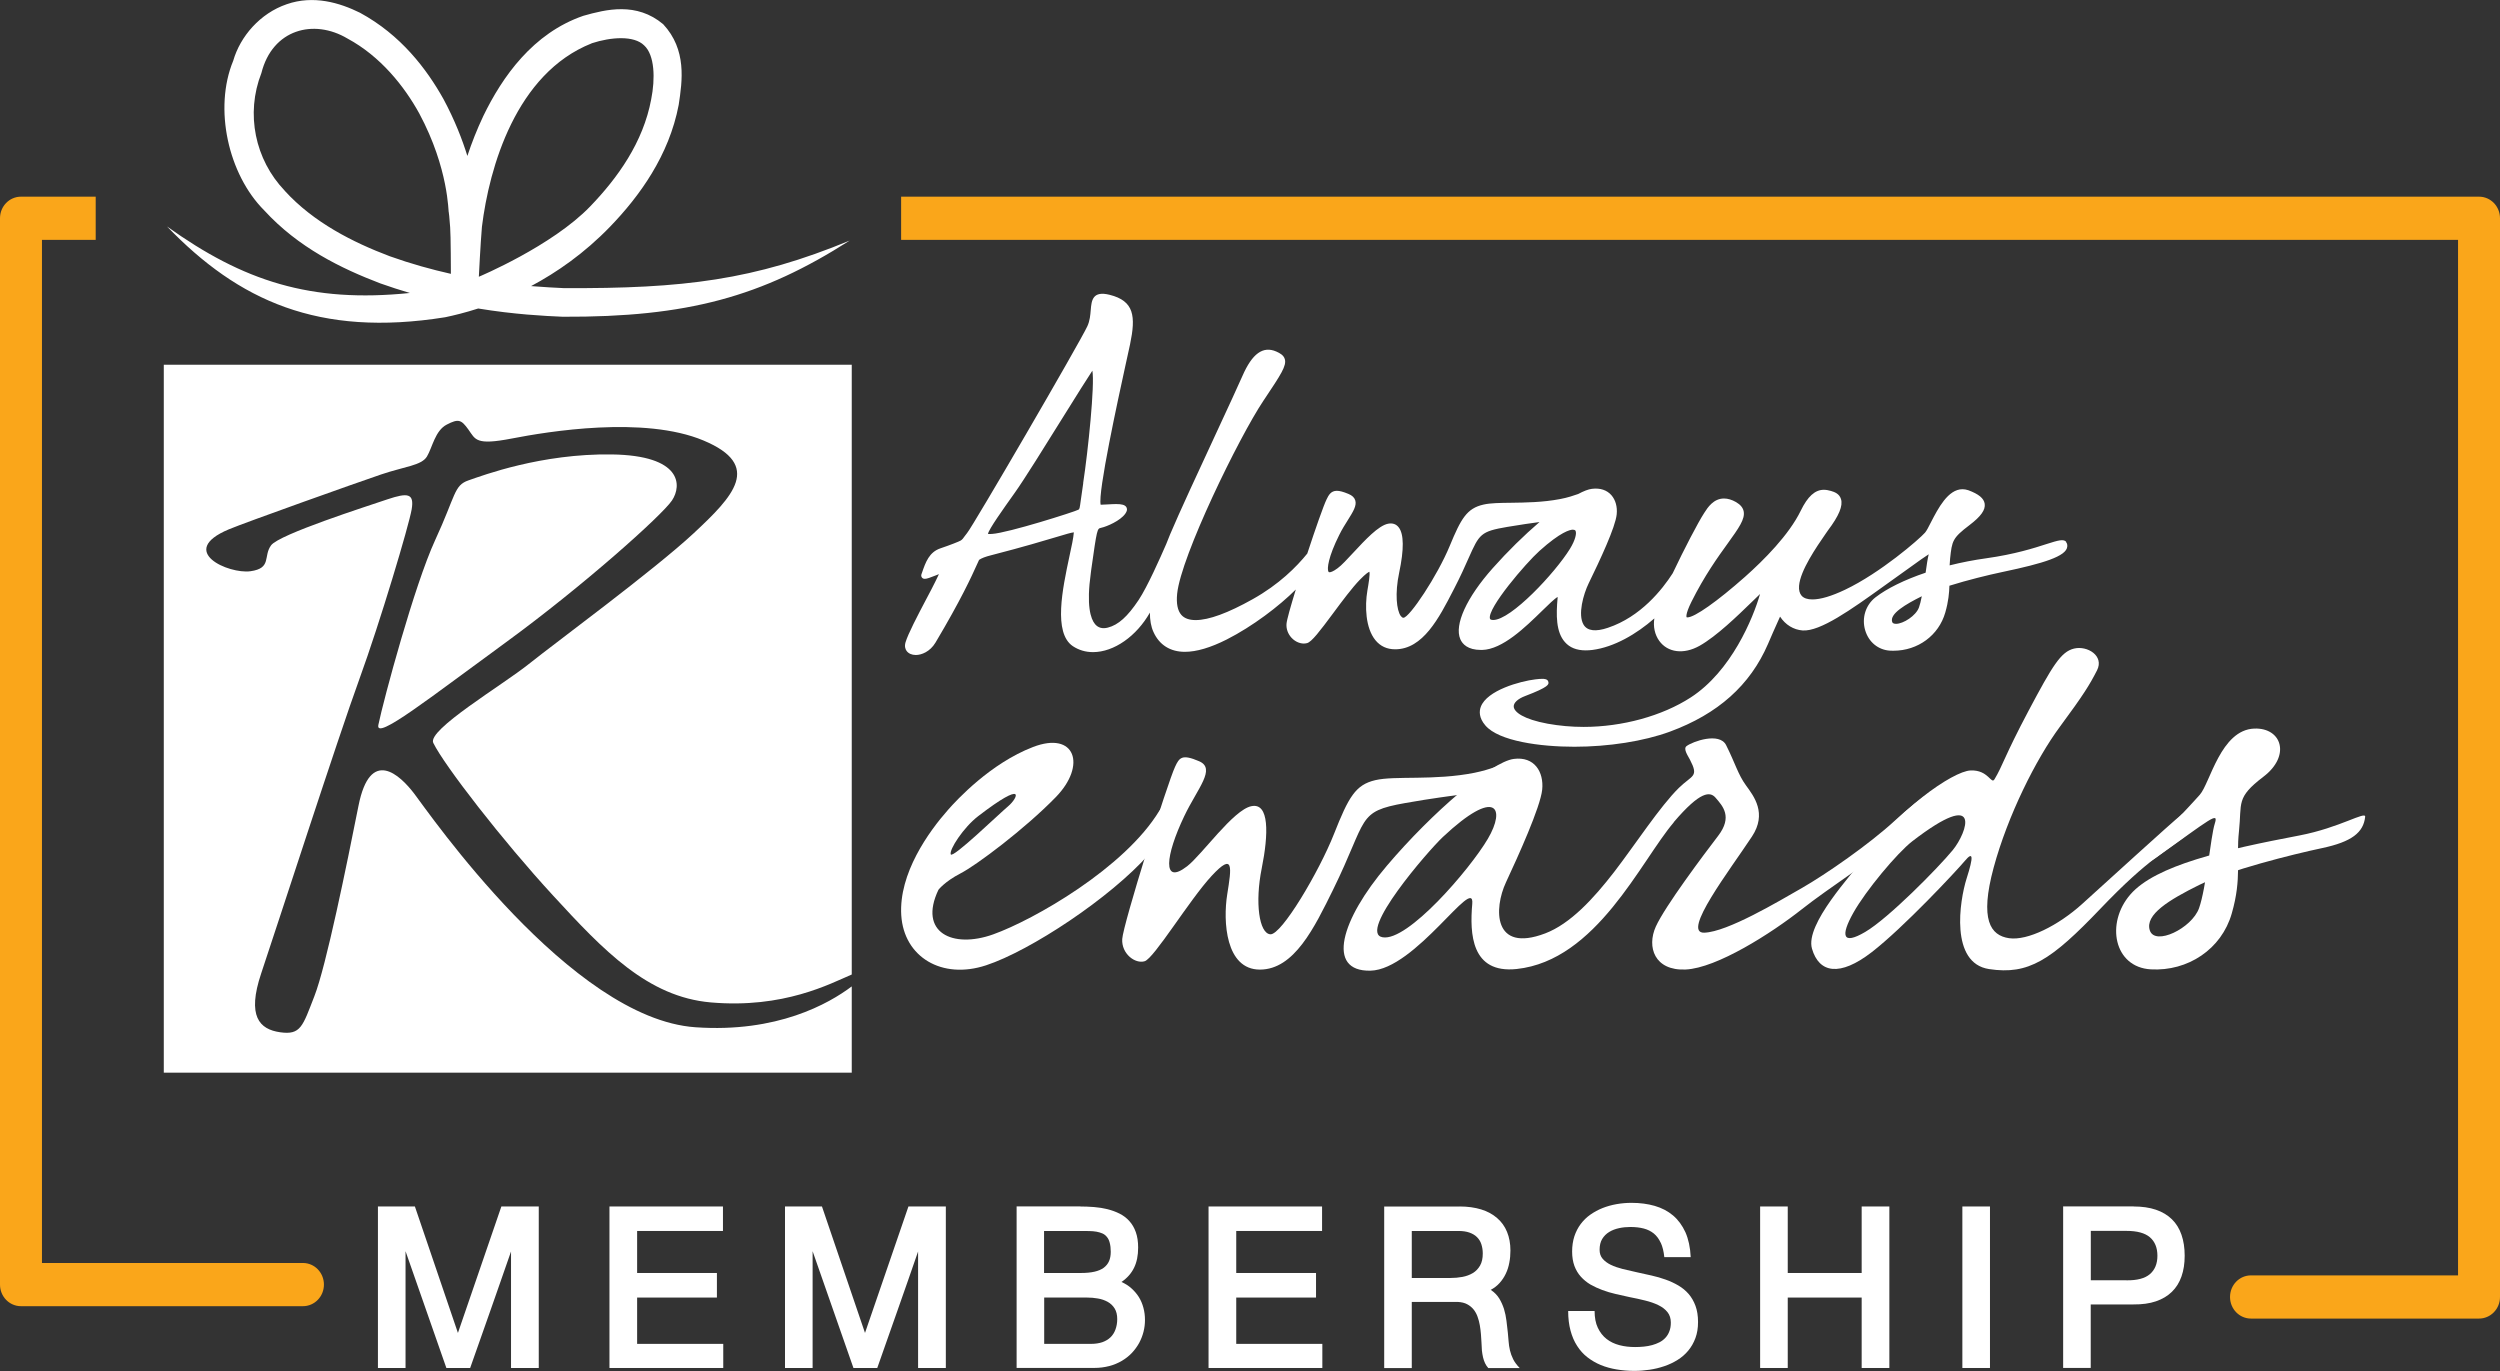
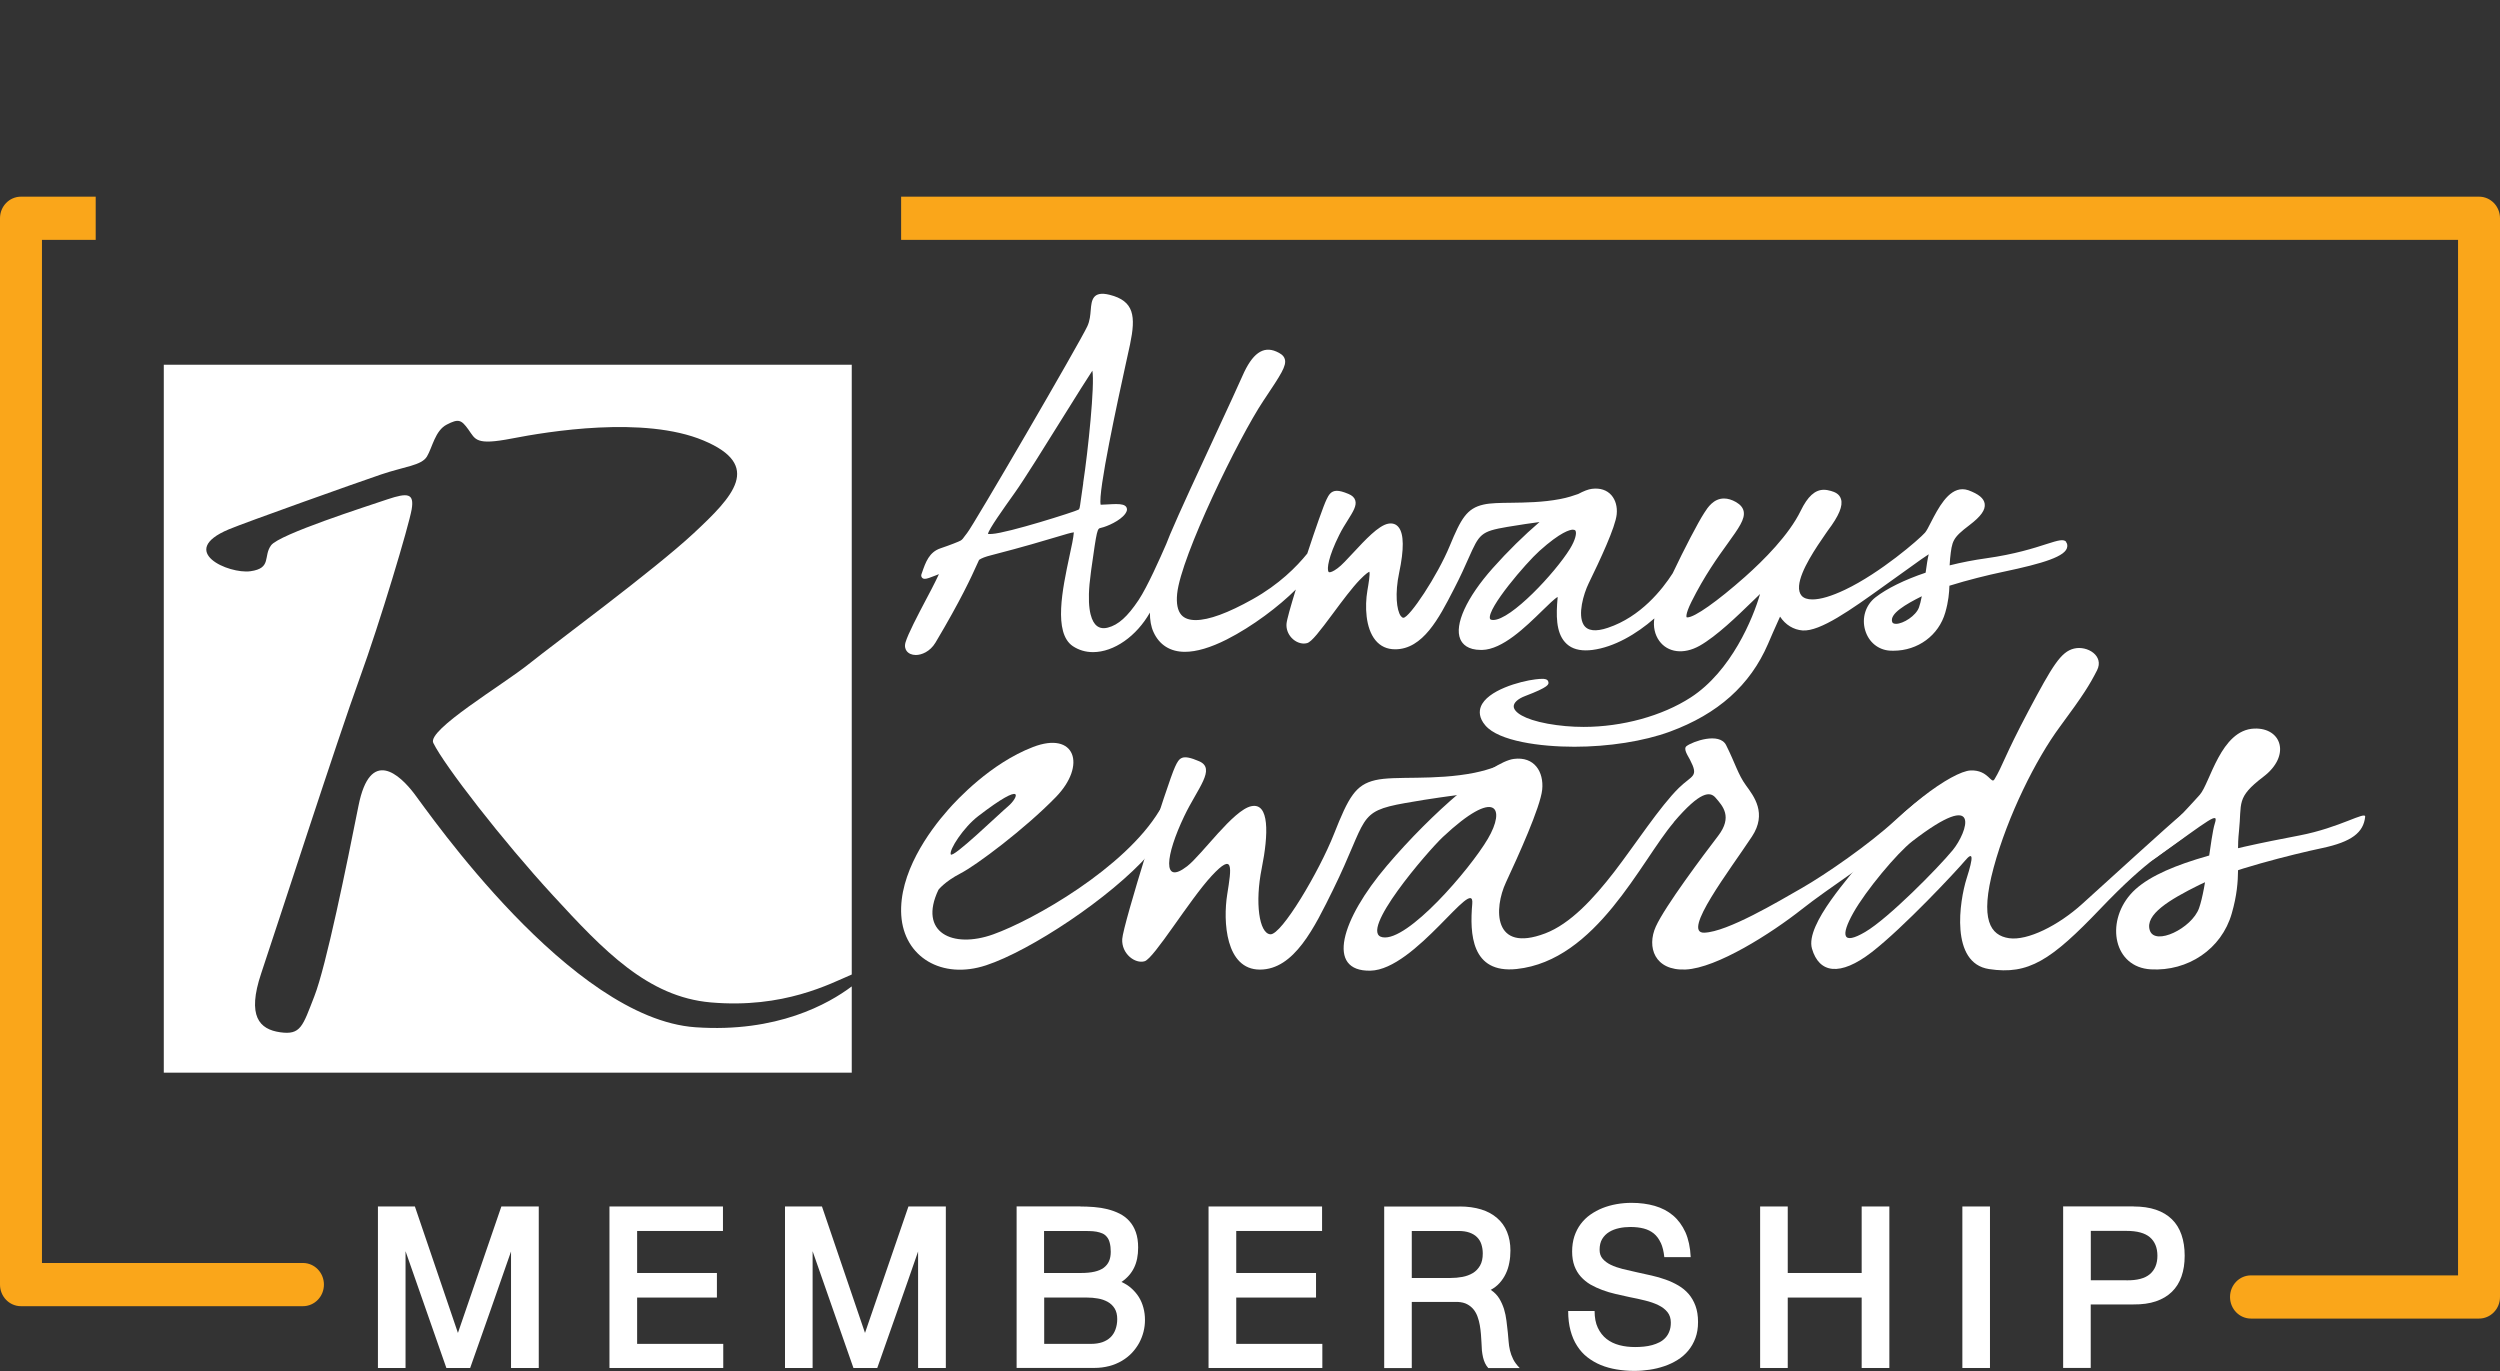
<svg xmlns="http://www.w3.org/2000/svg" width="93" height="51" viewBox="0 0 93 51" fill="none">
  <rect x="0" y="0" width="93" height="51" fill="#333333" stroke="none" />
  <path d="M11.269 46.983H1.561V8.923H3.56V7.316H0.781C0.348 7.316 0 7.675 0 8.119V47.787C0 48.231 0.348 48.59 0.781 48.59H11.269C11.701 48.59 12.05 48.231 12.05 47.787C12.05 47.342 11.701 46.983 11.269 46.983Z" fill="#FAA61A" />
  <path d="M92.219 7.316H33.522V8.923H91.439V47.444H83.737C83.305 47.444 82.957 47.803 82.957 48.248C82.957 48.692 83.305 49.051 83.737 49.051H92.219C92.652 49.051 93 48.692 93 48.248V8.119C93 7.675 92.652 7.316 92.219 7.316Z" fill="#FAA61A" />
  <path d="M25.87 38.214C21.228 37.891 15.95 30.232 15.413 29.529C14.876 28.822 13.771 27.785 13.336 29.974C12.901 32.162 12.131 35.95 11.693 37.063C11.259 38.176 11.191 38.511 10.42 38.4C9.65 38.29 9.181 37.807 9.716 36.211C10.253 34.615 12.597 27.375 13.37 25.259C14.14 23.143 15.214 19.541 15.314 18.948C15.413 18.355 15.18 18.317 14.41 18.576C13.64 18.837 10.389 19.875 10.085 20.285C9.784 20.692 10.119 21.14 9.315 21.25C8.511 21.361 6.567 20.509 8.511 19.692C9.105 19.441 13.304 17.945 14.174 17.651C15.046 17.355 15.683 17.317 15.882 16.983C16.084 16.649 16.183 16.018 16.621 15.794C17.055 15.57 17.158 15.608 17.425 15.98C17.692 16.352 17.692 16.573 19.033 16.314C20.374 16.053 23.96 15.46 26.171 16.387C28.382 17.314 27.277 18.465 25.802 19.84C24.327 21.212 20.642 23.924 19.67 24.703C18.698 25.482 15.882 27.154 16.118 27.636C16.524 28.469 18.698 31.276 20.576 33.316C22.452 35.357 24.094 37.085 26.441 37.29C29.158 37.527 30.887 36.591 31.685 36.252V13.567H6.093V39.904H31.685V36.694C30.831 37.338 28.909 38.427 25.87 38.214Z" fill="white" />
-   <path d="M25 18.614C25.37 18.056 25.37 16.942 22.756 16.905C20.141 16.867 17.962 17.684 17.427 17.87C16.88 18.058 16.959 18.425 16.186 20.096C15.416 21.768 14.276 26 14.075 26.965C13.949 27.572 15.984 25.962 18.834 23.884C21.682 21.805 24.631 19.169 25 18.614Z" fill="white" />
  <path d="M43.712 28.526C43.423 29.149 41.781 34.378 41.747 34.931C41.715 35.483 42.229 35.864 42.58 35.758C42.931 35.656 44.243 33.478 45.076 32.58C45.909 31.683 45.812 32.27 45.653 33.27C45.493 34.273 45.59 36.069 46.868 36.069C48.146 36.069 48.898 34.502 49.59 33.098C50.902 30.426 50.454 30.197 52.269 29.874C54.352 29.504 54.873 29.575 55.127 29.3C55.384 29.022 55.95 28.402 55.95 28.402C55.95 28.402 55.457 28.626 54.852 28.747C53.359 29.046 51.895 28.849 51.161 29.022C50.425 29.194 50.169 29.645 49.624 31.025C49.079 32.408 47.672 34.791 47.256 34.756C46.839 34.721 46.679 33.58 46.936 32.303C47.193 31.025 47.224 29.849 46.551 29.99C45.878 30.127 44.712 31.799 44.162 32.224C43.224 32.95 43.35 31.834 44.055 30.359C44.547 29.326 45.249 28.593 44.607 28.318C43.968 28.043 43.871 28.181 43.712 28.526Z" fill="white" />
  <path d="M62.263 30.585C63.264 29.41 63.617 29.445 63.816 29.672C64.089 29.987 64.458 30.383 63.916 31.092C63.373 31.801 61.943 33.707 61.597 34.467C61.252 35.23 61.548 36.117 62.706 36.066C63.863 36.014 65.891 34.723 67.033 33.82C67.994 33.06 69.781 31.904 70.496 31.294C71.211 30.685 72.961 28.731 72.591 28.96C72.222 29.189 71.457 29.634 70.496 30.521C69.534 31.408 67.921 32.524 67.033 33.033C66.145 33.54 64.259 34.669 63.397 34.696C62.535 34.721 64.364 32.348 65.173 31.119C65.742 30.256 65.246 29.623 64.95 29.216C64.654 28.809 64.555 28.405 64.212 27.72C63.963 27.224 62.962 27.585 62.74 27.755C62.611 27.852 62.776 28.092 62.863 28.254C63.206 28.914 62.957 28.82 62.459 29.305C61.757 29.99 60.809 31.448 60.044 32.44C59.279 33.429 58.417 34.367 57.48 34.723C55.531 35.462 55.57 33.791 56.021 32.825C56.471 31.858 57.304 30.027 57.37 29.372C57.435 28.717 57.081 28.13 56.311 28.232C55.473 28.345 53.294 30.2 51.591 32.206C49.888 34.208 49.312 36.144 50.981 36.109C52.649 36.074 54.865 32.516 54.768 33.623C54.672 34.729 54.727 36.227 56.421 36.047C59.392 35.729 61.032 32.038 62.265 30.591M51.429 34.866C50.499 34.694 53.118 31.658 53.676 31.135C55.667 29.27 56.021 30.065 55.347 31.205C54.674 32.346 52.361 35.039 51.431 34.866" fill="white" />
  <path d="M76.861 20.153C76.762 20.045 76.568 20.099 76.146 20.234C75.669 20.388 74.952 20.619 73.888 20.768C73.427 20.832 72.969 20.921 72.526 21.032C72.529 20.943 72.537 20.859 72.544 20.778C72.615 20.121 72.626 20.018 73.27 19.53C73.692 19.209 73.862 18.967 73.831 18.743C73.802 18.538 73.608 18.379 73.22 18.236C73.149 18.212 73.076 18.199 73.005 18.199C72.466 18.199 72.099 18.91 71.829 19.433C71.743 19.606 71.664 19.754 71.612 19.813C71.392 20.064 69.946 21.315 68.636 21.938C68.133 22.177 67.725 22.299 67.421 22.299C67.237 22.299 67.101 22.253 67.02 22.161C66.947 22.078 66.912 21.954 66.925 21.792C66.97 21.221 67.567 20.358 67.924 19.84L67.984 19.754C67.984 19.754 67.992 19.741 67.997 19.735C68.408 19.191 68.565 18.816 68.484 18.563C68.424 18.371 68.254 18.304 68.112 18.263C68.034 18.242 67.945 18.22 67.848 18.22C67.517 18.22 67.245 18.468 66.986 19.002C66.548 19.9 65.618 20.832 64.914 21.458C63.879 22.374 63.038 22.967 62.771 22.967C62.753 22.967 62.745 22.962 62.742 22.962C62.742 22.962 62.679 22.878 62.92 22.39C63.402 21.423 63.905 20.722 64.275 20.21C64.678 19.649 64.924 19.309 64.864 19.018C64.835 18.883 64.743 18.773 64.581 18.678C64.427 18.59 64.275 18.544 64.133 18.544C63.743 18.544 63.523 18.883 63.405 19.069L63.389 19.094C63.169 19.433 62.656 20.415 62.224 21.326C61.836 21.932 61.032 22.946 59.816 23.353C59.358 23.509 59.049 23.471 58.91 23.24C58.685 22.865 58.905 22.099 59.096 21.706C59.523 20.83 60.094 19.611 60.141 19.134C60.17 18.854 60.099 18.6 59.945 18.422C59.777 18.231 59.528 18.145 59.216 18.185C59.085 18.201 58.91 18.269 58.708 18.377C58.559 18.43 58.313 18.514 58.035 18.565C57.391 18.689 56.738 18.695 56.214 18.703C55.8 18.708 55.444 18.711 55.188 18.77C54.562 18.91 54.347 19.301 53.933 20.301C53.469 21.428 52.432 22.978 52.207 22.981C52.172 22.981 52.141 22.954 52.107 22.913C51.955 22.701 51.884 22.081 52.049 21.304C52.233 20.433 52.227 19.865 52.031 19.617C51.939 19.498 51.806 19.45 51.638 19.482C51.277 19.552 50.784 20.086 50.347 20.555C50.119 20.8 49.904 21.035 49.757 21.14C49.584 21.269 49.495 21.288 49.459 21.288C49.432 21.288 49.425 21.28 49.419 21.269C49.357 21.164 49.412 20.714 49.82 19.9C49.922 19.692 50.038 19.509 50.14 19.347C50.336 19.034 50.478 18.808 50.415 18.611C50.383 18.509 50.3 18.43 50.163 18.374C49.969 18.293 49.836 18.258 49.731 18.258C49.503 18.258 49.422 18.428 49.349 18.576C49.239 18.8 48.935 19.665 48.631 20.592C48.23 21.088 47.581 21.741 46.603 22.288C45.681 22.806 44.966 23.067 44.479 23.067C44.238 23.067 44.057 23.002 43.945 22.873C43.806 22.714 43.754 22.45 43.79 22.086C43.932 20.692 46.082 16.279 47.002 14.902L47.023 14.872C47.654 13.926 47.866 13.608 47.795 13.36C47.753 13.214 47.617 13.139 47.478 13.077C46.986 12.864 46.585 13.144 46.216 13.991C46.059 14.349 45.689 15.15 45.26 16.074C44.602 17.492 43.856 19.099 43.528 19.878C43.484 19.989 43.434 20.11 43.384 20.237C43.161 20.749 42.685 21.827 42.355 22.323C41.943 22.94 41.6 23.248 41.212 23.347C41.011 23.399 40.851 23.355 40.736 23.218C40.571 23.021 40.408 22.531 40.579 21.312L40.594 21.191C40.809 19.668 40.814 19.668 40.956 19.636C40.987 19.627 41.021 19.622 41.058 19.608C41.336 19.52 41.812 19.282 41.912 19.015C41.933 18.959 41.925 18.905 41.896 18.859C41.844 18.784 41.736 18.751 41.519 18.751C41.417 18.751 41.302 18.759 41.189 18.765C41.102 18.77 41.019 18.776 40.945 18.776C40.833 18.328 41.59 14.859 41.88 13.532C41.949 13.222 42.004 12.969 42.038 12.81C42.255 11.767 42.197 11.195 41.275 10.966C40.647 10.81 40.605 11.171 40.576 11.527C40.56 11.716 40.545 11.931 40.448 12.139C40.16 12.759 36.188 19.584 35.976 19.829C35.945 19.865 35.916 19.905 35.887 19.945C35.84 20.013 35.798 20.072 35.74 20.107C35.678 20.145 35.334 20.28 34.989 20.396C34.564 20.538 34.433 20.913 34.297 21.309L34.279 21.358C34.258 21.417 34.279 21.46 34.292 21.479C34.308 21.504 34.342 21.533 34.404 21.533C34.483 21.533 34.606 21.485 34.8 21.409C34.839 21.393 34.886 21.374 34.928 21.358C34.897 21.425 34.858 21.504 34.826 21.571L34.8 21.625C34.721 21.789 34.596 22.026 34.457 22.288C34.135 22.9 33.773 23.59 33.684 23.9C33.64 24.054 33.684 24.156 33.726 24.215C33.797 24.312 33.92 24.366 34.069 24.366C34.279 24.366 34.596 24.245 34.8 23.905C35.748 22.312 36.152 21.425 36.322 21.045C36.374 20.935 36.416 20.838 36.422 20.827C36.513 20.765 36.655 20.708 36.883 20.652C38.085 20.342 38.855 20.11 39.316 19.972C39.638 19.875 39.843 19.813 39.947 19.803C39.932 20.005 39.864 20.326 39.782 20.698C39.526 21.9 39.175 23.544 39.911 24.038C40.131 24.183 40.382 24.259 40.66 24.259C41.443 24.259 42.284 23.66 42.776 22.789C42.776 23.062 42.816 23.31 42.91 23.512C43.127 23.992 43.533 24.248 44.078 24.248C44.508 24.248 45.029 24.094 45.632 23.79C46.596 23.302 47.583 22.549 48.204 21.93C48.01 22.563 47.866 23.07 47.858 23.21C47.845 23.396 47.911 23.577 48.039 23.719C48.196 23.895 48.434 23.978 48.623 23.924C48.796 23.876 49.092 23.488 49.598 22.806C49.928 22.361 50.302 21.859 50.59 21.563C50.813 21.334 50.907 21.282 50.941 21.269C50.97 21.363 50.913 21.7 50.865 21.981C50.771 22.544 50.792 23.361 51.167 23.817C51.35 24.04 51.596 24.154 51.9 24.154C52.932 24.154 53.532 22.989 54.061 21.962L54.085 21.916C54.336 21.431 54.501 21.059 54.632 20.762C55.033 19.865 55.075 19.77 56.076 19.6C56.584 19.514 56.974 19.46 57.27 19.42C56.699 19.91 56.089 20.506 55.526 21.14C54.556 22.231 54.095 23.242 54.323 23.776C54.402 23.959 54.598 24.178 55.096 24.178H55.133C55.892 24.162 56.746 23.329 57.37 22.719C57.587 22.506 57.833 22.267 57.943 22.207C57.943 22.215 57.943 22.226 57.943 22.239C57.886 22.87 57.878 23.509 58.216 23.887C58.394 24.091 58.653 24.194 58.986 24.194C59.064 24.194 59.148 24.189 59.237 24.178C60.047 24.073 60.872 23.59 61.542 23.005C61.493 23.304 61.556 23.609 61.726 23.843C62.04 24.275 62.63 24.356 63.224 24.024C63.863 23.663 64.649 22.897 65.171 22.39C65.278 22.285 65.385 22.18 65.474 22.097C65.215 23 64.403 24.97 62.894 25.946C61.833 26.634 60.345 27.041 58.913 27.041C58.459 27.041 58.009 27 57.574 26.922C56.67 26.755 56.327 26.488 56.311 26.291C56.298 26.148 56.463 25.995 56.736 25.892C57.632 25.552 57.616 25.456 57.6 25.372C57.579 25.253 57.435 25.253 57.372 25.253C57.309 25.253 57.223 25.259 57.118 25.272C56.552 25.34 55.316 25.677 55.085 26.294C55.028 26.45 55.007 26.698 55.256 26.987C55.756 27.572 57.296 27.779 58.567 27.779C59.837 27.779 61.15 27.574 62.119 27.218C63.91 26.558 65.105 25.491 65.768 23.959C65.873 23.717 66.027 23.355 66.218 22.938C66.417 23.242 66.719 23.428 67.059 23.453C67.711 23.496 68.856 22.682 70.064 21.814L70.483 21.514C70.703 21.358 70.894 21.221 71.054 21.105C71.373 20.875 71.617 20.7 71.748 20.619C71.711 20.765 71.672 21.016 71.633 21.304C70.847 21.568 70.187 21.895 69.768 22.221C69.401 22.506 69.249 22.989 69.385 23.447C69.516 23.889 69.873 24.18 70.315 24.205C70.357 24.205 70.396 24.207 70.436 24.207C71.347 24.207 72.12 23.636 72.364 22.787C72.484 22.372 72.51 22.051 72.518 21.789C73.197 21.576 73.983 21.385 74.459 21.285L74.546 21.266C75.984 20.962 76.88 20.698 76.903 20.328C76.908 20.261 76.893 20.204 76.856 20.164M71.386 22.595C71.276 22.905 70.802 23.207 70.53 23.207C70.412 23.207 70.396 23.153 70.388 23.132C70.292 22.83 70.886 22.482 71.491 22.18C71.455 22.363 71.421 22.501 71.386 22.595ZM58.517 19.706C58.588 19.706 58.603 19.735 58.609 19.746C58.656 19.832 58.609 20.08 58.402 20.417C57.849 21.312 56.212 23.064 55.546 23.064C55.528 23.064 55.51 23.064 55.494 23.059C55.436 23.048 55.431 23.027 55.426 23.013C55.321 22.628 56.77 20.94 57.267 20.495C58.066 19.778 58.407 19.703 58.517 19.703M40.296 17.978C40.254 18.247 40.228 18.441 40.209 18.584C40.162 18.932 40.16 18.935 40.115 18.962C39.979 19.037 37.506 19.824 36.904 19.862C36.838 19.867 36.775 19.867 36.752 19.862C36.783 19.687 37.315 18.943 37.744 18.339C38.09 17.856 38.868 16.605 39.554 15.503C40.034 14.735 40.448 14.069 40.636 13.789C40.731 14.301 40.477 16.775 40.293 17.975" fill="white" />
  <path d="M78.077 33.192C79.884 31.704 81.451 29.995 81.833 29.564C82.216 29.132 82.609 27.146 83.863 27.103C84.882 27.067 85.228 28.113 84.198 28.895C83.169 29.68 83.402 29.86 83.29 30.92C83.174 31.979 83.405 32.648 83.022 33.979C82.642 35.314 81.382 36.139 80.01 36.06C78.637 35.982 78.323 34.34 79.248 33.276C80.191 32.187 82.739 31.613 85.54 31.079C87.046 30.79 88.01 30.157 87.984 30.386C87.921 30.971 87.483 31.316 86.378 31.55C85.272 31.785 82.91 32.375 81.804 32.923C80.699 33.472 79.782 34.022 79.973 34.61C80.165 35.198 81.537 34.532 81.804 33.785C82.072 33.038 82.237 31.116 82.388 30.645C82.54 30.173 82.273 30.434 80.178 31.925" fill="white" />
  <path d="M43.127 30.16C41.844 32.286 38.459 34.217 36.948 34.758C35.437 35.3 34.153 34.691 34.91 33.1C34.91 33.1 35.141 32.796 35.73 32.491C36.322 32.187 38.129 30.833 39.279 29.65C40.429 28.467 40.002 27.181 38.425 27.79C36.846 28.399 35.596 29.752 35.269 30.124C34.548 30.939 33.43 32.491 33.527 34.049C33.627 35.605 35.041 36.451 36.683 35.909C38.328 35.368 41.315 33.397 42.745 31.774C43.526 30.887 43.557 29.451 43.127 30.162M36.387 30.362C38.195 28.973 37.867 29.685 37.506 29.99C37.145 30.294 35.434 31.952 35.368 31.782C35.303 31.613 35.84 30.782 36.387 30.362Z" fill="white" />
  <path d="M81.149 30.308C80.804 30.577 78.229 32.931 77.451 33.632C76.568 34.429 75.428 35.001 74.737 34.901C74.048 34.799 73.637 34.225 74.163 32.278C74.69 30.332 75.74 28.235 76.628 27.035C77.516 25.833 77.731 25.48 78.009 24.938C78.286 24.396 77.647 24.008 77.155 24.127C76.662 24.245 76.35 24.771 75.46 26.445C74.572 28.119 74.499 28.488 74.195 28.989C74.072 29.194 73.972 28.634 73.307 28.661C72.641 28.685 70.546 30.157 69.262 32.009C68.919 32.505 67.143 34.376 67.405 35.289C67.669 36.203 68.44 36.338 69.624 35.424C70.808 34.51 72.78 32.397 73.092 32.025C73.403 31.653 73.422 31.855 73.157 32.683C72.895 33.513 72.534 35.831 73.996 36.05C75.46 36.271 76.298 35.729 78.14 33.799C79.981 31.871 80.568 31.701 81.516 30.928C81.817 30.683 81.493 30.035 81.147 30.305M72.641 31.626C72.099 32.286 70.25 34.163 69.385 34.669C68.523 35.176 68.474 34.796 68.942 33.96C69.411 33.122 70.58 31.726 71.138 31.294C73.775 29.265 73.183 30.965 72.641 31.626Z" fill="white" />
-   <path d="M31.602 8.952C28.05 10.416 25.441 10.742 20.964 10.718C20.647 10.702 20.236 10.683 19.756 10.643C20.712 10.133 21.734 9.427 22.693 8.435C23.793 7.297 24.89 5.782 25.247 3.903C25.383 3.008 25.553 1.849 24.67 0.9C23.68 0.07 22.556 0.345 21.7 0.588C19.827 1.232 18.685 2.857 17.978 4.318C17.742 4.817 17.548 5.313 17.386 5.801C17.197 5.192 16.919 4.472 16.5 3.69C15.871 2.564 14.91 1.297 13.391 0.474C12.634 0.1 11.662 -0.189 10.669 0.156C9.674 0.496 8.938 1.353 8.676 2.259C7.942 4.035 8.492 6.489 9.826 7.823C11.096 9.211 12.694 9.988 14.15 10.543C14.523 10.675 14.889 10.794 15.248 10.899C11.56 11.279 9.05 10.457 6.213 8.424C8.872 11.182 11.848 12.554 16.558 11.802C16.883 11.734 17.304 11.632 17.789 11.476C19.135 11.697 20.236 11.753 20.932 11.783C25.579 11.804 28.343 11.036 31.604 8.952M22.014 1.609C22.732 1.375 23.583 1.315 23.96 1.687C24.359 2.049 24.377 2.93 24.225 3.69C23.929 5.294 22.973 6.623 21.954 7.68C20.532 9.157 17.813 10.295 17.813 10.295C17.813 10.295 17.875 9.039 17.928 8.435C18.2 6.227 19.196 2.728 22.012 1.612M10.593 7.095C9.488 5.941 9.129 4.235 9.724 2.717C10.135 1.086 11.672 0.69 12.922 1.431C14.158 2.095 15.044 3.216 15.597 4.221C16.704 6.286 16.673 7.915 16.694 7.893C16.694 7.893 16.723 8.092 16.746 8.459C16.77 8.723 16.773 10.187 16.773 10.187C16.055 10.025 15.29 9.815 14.499 9.532C13.134 9.017 11.665 8.276 10.593 7.098" fill="white" />
-   <path d="M20.042 44.881V50.889H19.01V46.555C18.881 46.927 18.753 47.293 18.627 47.655C18.502 48.016 18.376 48.374 18.25 48.733C18.124 49.091 17.999 49.447 17.873 49.803C17.747 50.159 17.621 50.523 17.49 50.889H16.605L15.086 46.544V50.889H14.059V44.881H15.434L17.035 49.585L18.651 44.881H20.042Z" fill="white" />
+   <path d="M20.042 44.881V50.889H19.01V46.555C18.502 48.016 18.376 48.374 18.25 48.733C18.124 49.091 17.999 49.447 17.873 49.803C17.747 50.159 17.621 50.523 17.49 50.889H16.605L15.086 46.544V50.889H14.059V44.881H15.434L17.035 49.585L18.651 44.881H20.042Z" fill="white" />
  <path d="M26.894 44.881V45.792H23.701V47.355H26.669V48.269H23.701V49.992H26.905V50.889H22.672V44.881H26.894Z" fill="white" />
  <path d="M35.185 44.881V50.889H34.153V46.555C34.025 46.927 33.896 47.293 33.771 47.655C33.645 48.016 33.519 48.374 33.393 48.733C33.268 49.091 33.142 49.447 33.016 49.803C32.89 50.159 32.765 50.523 32.634 50.889H31.748L30.229 46.544V50.889H29.202V44.881H30.577L32.178 49.585L33.794 44.881H35.185Z" fill="white" />
  <path d="M40.173 44.881C40.348 44.881 40.524 44.889 40.699 44.902C40.875 44.916 41.042 44.943 41.202 44.983C41.362 45.024 41.511 45.078 41.65 45.148C41.789 45.218 41.909 45.309 42.011 45.423C42.114 45.536 42.195 45.673 42.252 45.835C42.31 45.997 42.339 46.188 42.339 46.409C42.339 46.703 42.289 46.954 42.187 47.161C42.085 47.371 41.928 47.547 41.718 47.69C41.86 47.752 41.983 47.83 42.09 47.927C42.197 48.024 42.289 48.129 42.365 48.25C42.441 48.372 42.496 48.504 42.535 48.649C42.575 48.795 42.593 48.946 42.593 49.105C42.593 49.253 42.575 49.399 42.538 49.544C42.501 49.69 42.446 49.827 42.376 49.959C42.302 50.092 42.213 50.215 42.106 50.329C41.998 50.442 41.875 50.539 41.734 50.623C41.592 50.706 41.438 50.771 41.265 50.817C41.092 50.862 40.906 50.887 40.702 50.887H37.818V44.878H40.173V44.881ZM40.209 47.355C40.406 47.355 40.576 47.339 40.715 47.307C40.856 47.275 40.971 47.226 41.061 47.159C41.15 47.091 41.215 47.01 41.257 46.913C41.299 46.816 41.32 46.7 41.32 46.568C41.32 46.436 41.307 46.328 41.283 46.237C41.26 46.145 41.226 46.072 41.178 46.016C41.134 45.959 41.079 45.916 41.014 45.886C40.948 45.857 40.875 45.835 40.791 45.819C40.707 45.805 40.618 45.797 40.518 45.795C40.419 45.792 40.317 45.792 40.204 45.792H38.839V47.355H40.209ZM40.592 49.992C40.746 49.992 40.885 49.97 41.006 49.93C41.126 49.887 41.228 49.827 41.309 49.749C41.391 49.671 41.453 49.574 41.495 49.458C41.537 49.345 41.561 49.215 41.561 49.07C41.561 48.911 41.529 48.779 41.464 48.674C41.398 48.568 41.312 48.488 41.205 48.428C41.097 48.369 40.977 48.326 40.843 48.304C40.71 48.28 40.573 48.269 40.437 48.269H38.844V49.992H40.592Z" fill="white" />
  <path d="M49.181 44.881V45.792H45.988V47.355H48.956V48.269H45.988V49.992H49.191V50.889H44.958V44.881H49.181Z" fill="white" />
  <path d="M54.3 44.881C54.598 44.881 54.865 44.919 55.101 44.991C55.337 45.064 55.533 45.172 55.693 45.312C55.855 45.452 55.979 45.622 56.062 45.827C56.146 46.032 56.188 46.261 56.188 46.52C56.188 46.676 56.175 46.827 56.146 46.973C56.12 47.118 56.076 47.256 56.015 47.382C55.955 47.509 55.879 47.622 55.787 47.725C55.696 47.827 55.586 47.913 55.455 47.983C55.588 48.07 55.691 48.175 55.769 48.299C55.845 48.423 55.905 48.558 55.95 48.698C55.992 48.841 56.023 48.986 56.041 49.137C56.06 49.288 56.076 49.434 56.091 49.571C56.102 49.679 56.112 49.79 56.12 49.9C56.128 50.011 56.144 50.121 56.17 50.232C56.196 50.342 56.235 50.453 56.29 50.563C56.345 50.674 56.427 50.782 56.534 50.892H55.363C55.313 50.836 55.274 50.773 55.243 50.709C55.211 50.641 55.188 50.571 55.169 50.493C55.151 50.415 55.138 50.334 55.127 50.242C55.12 50.154 55.114 50.056 55.112 49.957C55.106 49.854 55.099 49.746 55.091 49.633C55.083 49.52 55.067 49.41 55.049 49.299C55.03 49.188 55.002 49.083 54.965 48.981C54.928 48.878 54.879 48.789 54.816 48.711C54.753 48.633 54.674 48.568 54.577 48.517C54.483 48.466 54.365 48.439 54.226 48.431H52.518V50.892H51.492V44.883H54.302L54.3 44.881ZM53.951 47.541C54.106 47.541 54.258 47.528 54.402 47.501C54.546 47.474 54.677 47.425 54.789 47.358C54.902 47.291 54.991 47.196 55.059 47.078C55.127 46.959 55.159 46.811 55.159 46.63C55.159 46.504 55.14 46.39 55.106 46.285C55.072 46.18 55.017 46.094 54.944 46.021C54.871 45.948 54.776 45.892 54.661 45.851C54.546 45.811 54.41 45.792 54.252 45.792H52.518V47.541H53.951Z" fill="white" />
  <path d="M61.778 46.231C61.713 46.088 61.626 45.972 61.522 45.886C61.414 45.8 61.291 45.738 61.144 45.7C60.998 45.663 60.835 45.644 60.652 45.644C60.508 45.644 60.366 45.657 60.23 45.687C60.094 45.716 59.971 45.762 59.861 45.83C59.751 45.897 59.667 45.983 59.601 46.091C59.536 46.199 59.505 46.334 59.505 46.493C59.505 46.625 59.541 46.735 59.617 46.824C59.693 46.913 59.793 46.989 59.921 47.051C60.049 47.113 60.196 47.164 60.366 47.207C60.537 47.25 60.715 47.291 60.903 47.331C61.081 47.369 61.26 47.409 61.44 47.45C61.621 47.49 61.794 47.541 61.962 47.601C62.129 47.66 62.286 47.733 62.433 47.819C62.58 47.905 62.708 48.01 62.816 48.134C62.923 48.258 63.009 48.407 63.072 48.577C63.135 48.746 63.167 48.949 63.167 49.178C63.167 49.407 63.135 49.601 63.07 49.776C63.004 49.954 62.915 50.11 62.802 50.245C62.69 50.38 62.556 50.496 62.404 50.59C62.252 50.685 62.087 50.763 61.912 50.822C61.736 50.881 61.553 50.927 61.364 50.954C61.176 50.981 60.987 50.997 60.798 50.997C60.568 50.997 60.348 50.978 60.138 50.943C59.929 50.908 59.732 50.854 59.549 50.779C59.366 50.703 59.201 50.606 59.051 50.49C58.902 50.375 58.774 50.232 58.669 50.067C58.562 49.903 58.48 49.711 58.423 49.496C58.365 49.28 58.336 49.038 58.336 48.768H59.319C59.319 49.013 59.358 49.224 59.439 49.393C59.52 49.563 59.628 49.703 59.764 49.809C59.9 49.916 60.06 49.992 60.243 50.04C60.427 50.089 60.62 50.11 60.827 50.11C60.935 50.11 61.042 50.105 61.15 50.094C61.257 50.083 61.362 50.065 61.459 50.038C61.558 50.011 61.647 49.976 61.734 49.932C61.818 49.889 61.891 49.833 61.954 49.765C62.017 49.698 62.066 49.617 62.1 49.525C62.137 49.434 62.155 49.326 62.155 49.202C62.155 49.046 62.114 48.916 62.03 48.811C61.946 48.706 61.833 48.62 61.692 48.552C61.55 48.482 61.388 48.426 61.202 48.38C61.016 48.334 60.825 48.291 60.623 48.253C60.45 48.218 60.277 48.178 60.104 48.137C59.931 48.097 59.764 48.048 59.607 47.989C59.45 47.93 59.3 47.862 59.164 47.784C59.028 47.703 58.91 47.606 58.808 47.493C58.706 47.38 58.627 47.248 58.569 47.094C58.512 46.94 58.483 46.76 58.483 46.555C58.483 46.35 58.512 46.161 58.567 45.989C58.624 45.819 58.703 45.665 58.803 45.533C58.905 45.398 59.023 45.282 59.161 45.185C59.3 45.088 59.452 45.005 59.614 44.94C59.779 44.875 59.952 44.827 60.136 44.794C60.319 44.762 60.505 44.746 60.694 44.746C61.008 44.746 61.296 44.784 61.556 44.859C61.818 44.935 62.045 45.053 62.237 45.215C62.428 45.377 62.582 45.587 62.698 45.84C62.81 46.096 62.878 46.404 62.894 46.765H61.912C61.891 46.552 61.846 46.374 61.781 46.231H61.778Z" fill="white" />
  <path d="M66.504 44.881V47.355H69.254V44.881H70.284V50.889H69.254V48.269H66.504V50.889H65.477V44.881H66.504Z" fill="white" />
  <path d="M74.027 44.881V50.889H73V44.881H74.027Z" fill="white" />
  <path d="M79.368 44.881C79.685 44.881 79.963 44.921 80.201 45.002C80.439 45.083 80.636 45.202 80.796 45.358C80.956 45.514 81.073 45.706 81.152 45.935C81.231 46.164 81.27 46.423 81.27 46.714C81.27 47.005 81.231 47.256 81.152 47.482C81.073 47.709 80.956 47.897 80.796 48.054C80.636 48.21 80.439 48.328 80.201 48.409C79.963 48.49 79.685 48.528 79.368 48.525H77.775V50.887H76.749V44.878H79.368V44.881ZM79.104 47.628C79.499 47.633 79.79 47.557 79.976 47.398C80.162 47.239 80.256 47.01 80.256 46.714C80.256 46.417 80.162 46.185 79.976 46.026C79.79 45.867 79.499 45.789 79.104 45.789H77.778V47.625H79.104V47.628Z" fill="white" />
</svg>